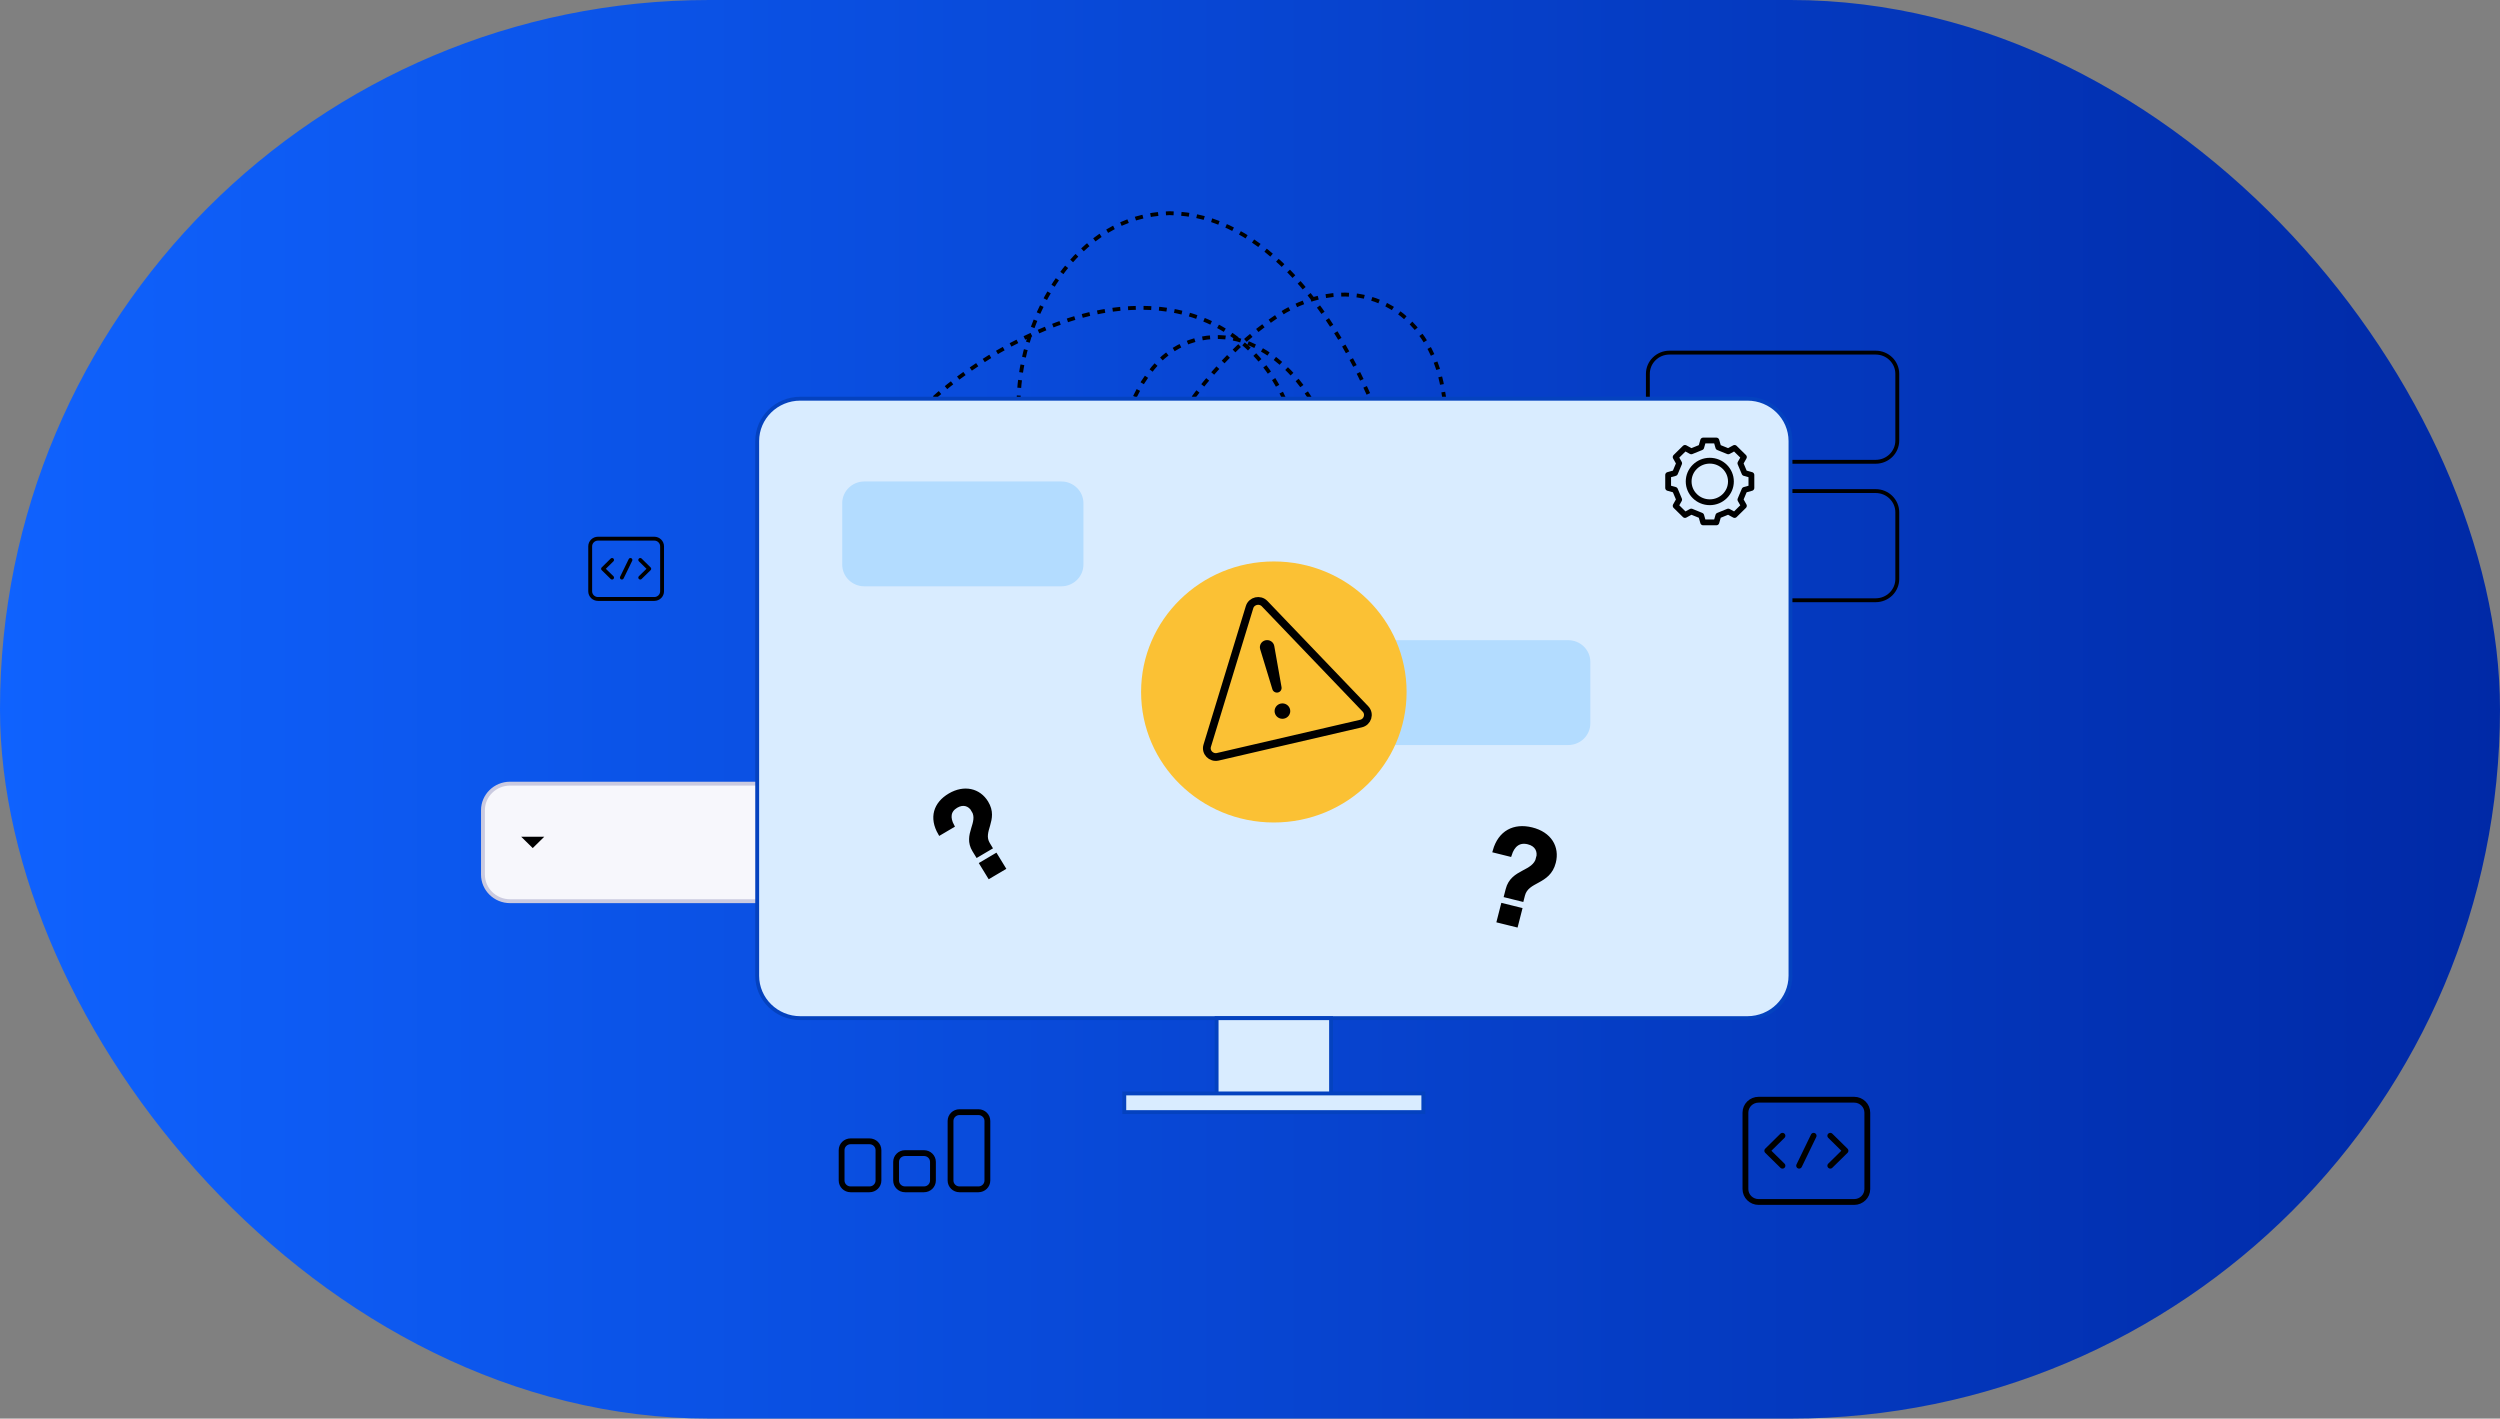
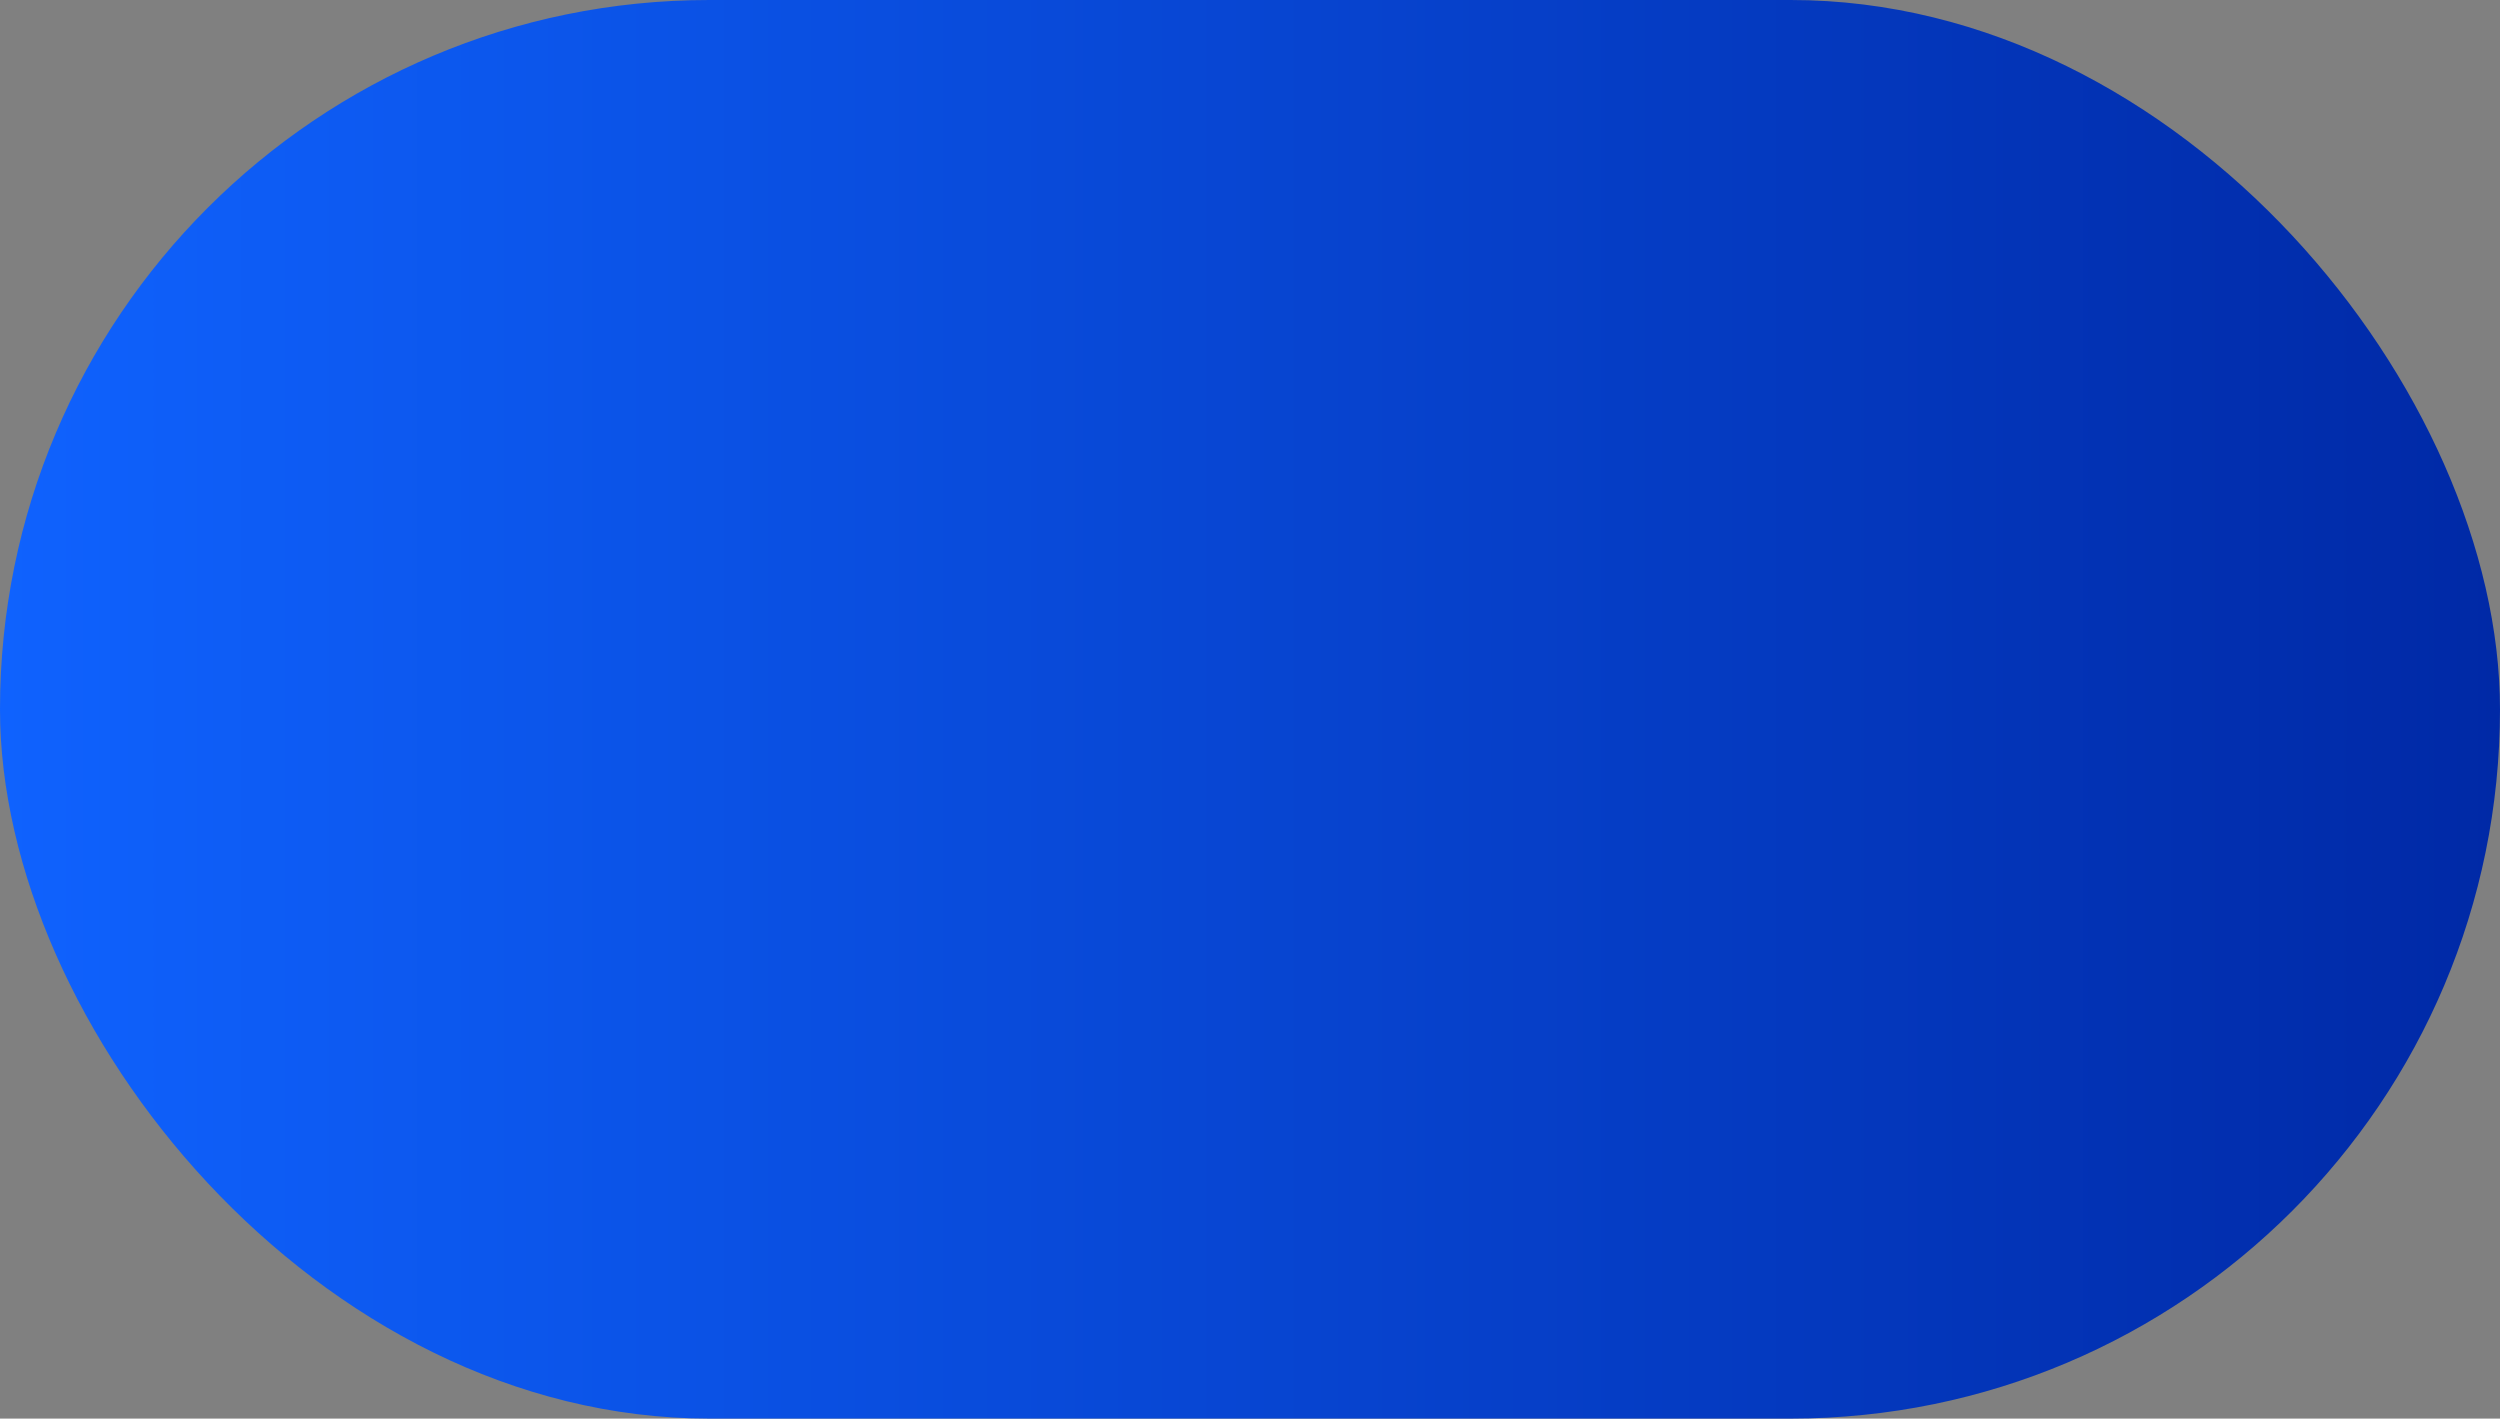
<svg xmlns="http://www.w3.org/2000/svg" width="645" height="366" viewBox="0 0 645 366" fill="none">
  <rect x="0" y="0" width="645" height="366" fill="#808080" stroke="none" />
  <rect width="645" height="366" rx="183" fill="url(#paint0_linear_2306_1990)" />
  <g clip-path="url(#clip0_2306_1990)">
    <path d="M409.67 147.51C389.166 138.109 367.145 130.821 344.231 131.916C330.957 131.786 287.54 138.97 303.517 157.224C313.569 166.182 328.933 169.324 341.981 173.106C350.875 175.479 360.541 177.643 367.331 180.577C380.991 186.079 379.7 194.111 367.171 197.514C343.991 203.59 319.64 191.621 301.892 177.408C279.019 159.193 261.404 132.685 262.789 103.204C263.321 81.612 277.488 55.574 301.746 55C350.143 55.404 379.513 156.442 362.738 193.238C356.933 206.276 343.472 211.348 330.105 204.503C314.301 196.51 303.65 179.103 296.873 163.092C288.432 141.943 282.214 111.223 298.99 93.23C305.048 87.141 314.168 85.198 322.383 88.666C338.2 95.433 345.629 114.653 345.429 130.886C345.389 135.815 344.697 140.743 343.366 145.515C340.25 157.12 332.981 166.286 329.692 174.54C323.781 189.117 350.662 179.234 357.519 177.526C376.172 170.576 438.588 152.609 412.878 125.879C377.57 96.816 302.278 99.449 268.794 130.625C253.815 144.368 249.288 167.916 260.845 184.971C272.415 203.473 299.389 209.536 318.042 197.827C325.671 192.964 334.445 184.841 333.713 177.604C328.654 170.706 307.857 191.034 301.812 194.906C295.422 199.34 285.157 206.694 279.431 198.505C274.732 189.013 277.195 177.787 279.671 165.1C286.994 135.463 304.169 96.711 331.583 80.256C350.396 69.577 368.969 79.93 372.271 100.558C374.321 111.927 372.484 123.845 369.022 134.824C356.294 173.549 307.458 233.449 260.579 217.425C236.134 209.406 214.991 186.953 213.101 161.305C211.117 127.757 238.73 97.533 269.14 85.028C305.873 69.304 335.79 87.688 336.269 127.039C336.762 154.577 323.568 181.085 306.765 202.704C275.996 242.198 249.581 213.043 283.279 186.496C312.823 165.4 358.61 171.632 381.937 198.844C386.77 203.786 388.793 207.202 390.737 204.62C392.175 202.795 393.64 190.565 395.024 184.762C398.526 167.577 405.769 148.514 399.844 131.277C385.092 95.133 335.91 121.276 331.543 150.666C328.347 165.308 335.391 181.372 348.891 188.622C364.921 197.24 386.25 195.598 404.437 195.024" stroke="black" stroke-miterlimit="10" stroke-dasharray="2 2" />
    <path d="M430.729 90.976H483.923C487.011 90.976 489.5 93.436 489.5 96.451V113.666C489.5 116.682 487.011 119.142 483.923 119.142H430.729C427.64 119.142 425.151 116.682 425.151 113.666V96.451C425.151 93.436 427.64 90.976 430.729 90.976Z" stroke="black" />
-     <path d="M430.729 126.697H483.923C487.011 126.697 489.5 129.157 489.5 132.172V149.387C489.5 152.403 487.011 154.862 483.923 154.863H430.729C427.64 154.862 425.151 152.403 425.151 149.387V132.172C425.151 129.156 427.64 126.697 430.729 126.697Z" stroke="black" />
    <path d="M293.569 202.181H131.594C127.732 202.181 124.602 205.259 124.602 209.056V225.632C124.602 229.429 127.732 232.507 131.594 232.507H293.569C297.431 232.507 300.562 229.429 300.562 225.632V209.056C300.562 205.259 297.431 202.181 293.569 202.181Z" fill="#F7F7FC" stroke="#CACAE0" stroke-miterlimit="10" />
    <path d="M134.47 215.883L137.443 218.805L140.415 215.883H134.47Z" fill="black" />
    <path d="M450.815 102.864H206.486C200.338 102.864 195.354 107.764 195.354 113.809V251.734C195.354 257.778 200.338 262.678 206.486 262.678H450.815C456.963 262.678 461.947 257.778 461.947 251.734V113.809C461.947 107.764 456.963 102.864 450.815 102.864Z" fill="#D9ECFF" stroke="#0442BF" stroke-miterlimit="10" />
    <path d="M343.417 262.69H313.884V282.414H343.417V262.69Z" fill="#D9ECFF" stroke="#0442BF" stroke-miterlimit="10" />
    <path d="M367.222 282.106H290.067V286.922H367.222V282.106Z" fill="#D9ECFF" stroke="#0442BF" stroke-miterlimit="10" />
    <path d="M478.374 283.727H453.715C451.841 283.727 450.322 285.221 450.322 287.064V306.776C450.322 308.619 451.841 310.113 453.715 310.113H478.374C480.249 310.113 481.768 308.619 481.768 306.776V287.064C481.768 285.221 480.249 283.727 478.374 283.727Z" stroke="black" stroke-width="1.5" stroke-miterlimit="10" />
    <path d="M459.877 293.027L455.954 296.896L459.877 300.753" stroke="black" stroke-width="1.5" stroke-linecap="round" stroke-linejoin="round" />
    <path d="M472.213 293.027L476.136 296.896L472.213 300.753" stroke="black" stroke-width="1.5" stroke-linecap="round" stroke-linejoin="round" />
    <path d="M464.173 300.753L467.916 293.027" stroke="black" stroke-width="1.5" stroke-linecap="round" stroke-linejoin="round" />
    <path d="M224.333 294.459H219.447C218.171 294.459 217.137 295.476 217.137 296.731V304.575C217.137 305.83 218.171 306.847 219.447 306.847H224.333C225.61 306.847 226.644 305.83 226.644 304.575V296.731C226.644 295.476 225.61 294.459 224.333 294.459Z" stroke="black" stroke-width="1.5" stroke-linecap="round" stroke-linejoin="round" />
    <path d="M252.435 286.934H247.548C246.272 286.934 245.238 287.951 245.238 289.206V304.575C245.238 305.83 246.272 306.847 247.548 306.847H252.435C253.711 306.847 254.745 305.83 254.745 304.575V289.206C254.745 287.951 253.711 286.934 252.435 286.934Z" stroke="black" stroke-width="1.5" stroke-linecap="round" stroke-linejoin="round" />
    <path d="M238.39 297.5H233.504C232.228 297.5 231.193 298.517 231.193 299.771V304.575C231.193 305.83 232.228 306.847 233.504 306.847H238.39C239.666 306.847 240.701 305.83 240.701 304.575V299.771C240.701 298.517 239.666 297.5 238.39 297.5Z" stroke="black" stroke-width="1.5" stroke-linecap="round" stroke-linejoin="round" />
    <path d="M168.805 138.975H154.279C153.169 138.975 152.27 139.86 152.27 140.951V152.558C152.27 153.65 153.169 154.534 154.279 154.534H168.805C169.915 154.534 170.815 153.65 170.815 152.558V140.951C170.815 139.86 169.915 138.975 168.805 138.975Z" stroke="black" stroke-miterlimit="10" />
    <path d="M157.914 144.465L155.591 146.749L157.914 149.02" stroke="black" stroke-linecap="round" stroke-linejoin="round" />
-     <path d="M165.183 144.465L167.506 146.749L165.183 149.02" stroke="black" stroke-linecap="round" stroke-linejoin="round" />
    <path d="M160.441 149.02L162.656 144.465" stroke="black" stroke-linecap="round" stroke-linejoin="round" />
    <path d="M396.815 221.42C397.296 219.551 396.466 217.871 394.264 217.338C391.869 216.747 390.304 218.06 389.534 220.497L385.623 219.527C386.971 214.735 390.629 212.83 395.178 213.954C399.872 215.114 401.894 218.616 400.907 222.485C399.523 227.94 393.987 226.863 392.94 230.969L392.651 232.104L388.547 231.087L388.956 229.49C390.22 224.52 395.792 225.431 396.815 221.408V221.42ZM387.705 233.536L392.206 234.648L391.171 238.707L386.67 237.595L387.705 233.536Z" fill="black" stroke="black" stroke-miterlimit="10" />
    <path d="M273.82 124.221H222.998C219.847 124.221 217.293 126.732 217.293 129.829V145.66C217.293 148.758 219.847 151.269 222.998 151.269H273.82C276.971 151.269 279.525 148.758 279.525 145.66V129.829C279.525 126.732 276.971 124.221 273.82 124.221Z" fill="#B3DCFF" />
-     <path d="M404.602 165.171H353.779C350.628 165.171 348.074 167.682 348.074 170.779V186.611C348.074 189.708 350.628 192.219 353.779 192.219H404.602C407.752 192.219 410.306 189.708 410.306 186.611V170.779C410.306 167.682 407.752 165.171 404.602 165.171Z" fill="#B3DCFF" />
-     <path d="M251.111 209.009C250.172 207.47 248.511 206.902 246.706 207.967C244.744 209.127 244.588 210.996 245.707 213.091L242.494 214.984C240.183 210.961 241.302 207.352 245.045 205.151C248.788 202.951 252.567 203.873 254.504 207.056C257.236 211.529 252.892 214.392 254.938 217.764L255.503 218.699L252.134 220.687L251.327 219.373C248.836 215.291 253.108 212.298 251.099 208.997L251.111 209.009ZM253.217 222.84L256.911 220.663L258.945 223.988L255.251 226.165L253.217 222.84Z" fill="black" stroke="black" stroke-miterlimit="10" />
    <path d="M441.127 129.581C444.138 129.581 446.579 127.181 446.579 124.221C446.579 121.261 444.138 118.861 441.127 118.861C438.116 118.861 435.675 121.261 435.675 124.221C435.675 127.181 438.116 129.581 441.127 129.581Z" stroke="black" stroke-width="1.5" stroke-linecap="round" stroke-linejoin="round" />
    <path d="M451.862 125.889L450.081 126.386L449.022 128.906L449.924 130.503L447.517 132.87L445.893 131.982L443.329 133.024L442.824 134.775H439.418L438.913 133.024L436.349 131.982L434.725 132.87L432.318 130.503L433.22 128.906L432.161 126.386L430.38 125.889V122.541L432.161 122.044L433.22 119.523L432.318 117.926L434.725 115.56L436.349 116.447L438.913 115.406L439.418 113.655H442.824L443.329 115.406L445.893 116.447L447.517 115.56L449.924 117.926L449.022 119.523L450.081 122.044L451.862 122.541V125.889Z" stroke="black" stroke-width="1.5" stroke-linecap="round" stroke-linejoin="round" />
    <path d="M328.65 212.203C347.567 212.203 362.901 197.127 362.901 178.529C362.901 159.932 347.567 144.856 328.65 144.856C309.734 144.856 294.4 159.932 294.4 178.529C294.4 197.127 309.734 212.203 328.65 212.203Z" fill="#FBC134" />
    <path d="M322.38 156.664L311.465 192.385C310.947 194.065 312.476 195.65 314.209 195.248L351.131 186.682C352.864 186.279 353.502 184.185 352.287 182.907L326.28 155.753C325.064 154.475 322.898 154.984 322.38 156.652V156.664Z" stroke="black" stroke-width="2" stroke-miterlimit="10" />
    <path d="M330.865 185.451C331.981 185.451 332.887 184.561 332.887 183.463C332.887 182.366 331.981 181.476 330.865 181.476C329.748 181.476 328.843 182.366 328.843 183.463C328.843 184.561 329.748 185.451 330.865 185.451Z" fill="black" />
    <path d="M326.484 165.195C325.449 165.431 324.823 166.484 325.124 167.49L328.277 177.831C328.458 178.435 329.096 178.802 329.721 178.66C330.347 178.518 330.744 177.914 330.636 177.287L328.759 166.65C328.566 165.621 327.531 164.958 326.496 165.195H326.484Z" fill="black" />
  </g>
  <defs>
    <linearGradient id="paint0_linear_2306_1990" x1="645" y1="183" x2="0" y2="183" gradientUnits="userSpaceOnUse">
      <stop stop-color="#0029A6" />
      <stop offset="1" stop-color="#0F62FE" />
    </linearGradient>
    <clipPath id="clip0_2306_1990">
-       <rect width="366" height="267" fill="white" transform="translate(124 44)" />
-     </clipPath>
+       </clipPath>
  </defs>
</svg>